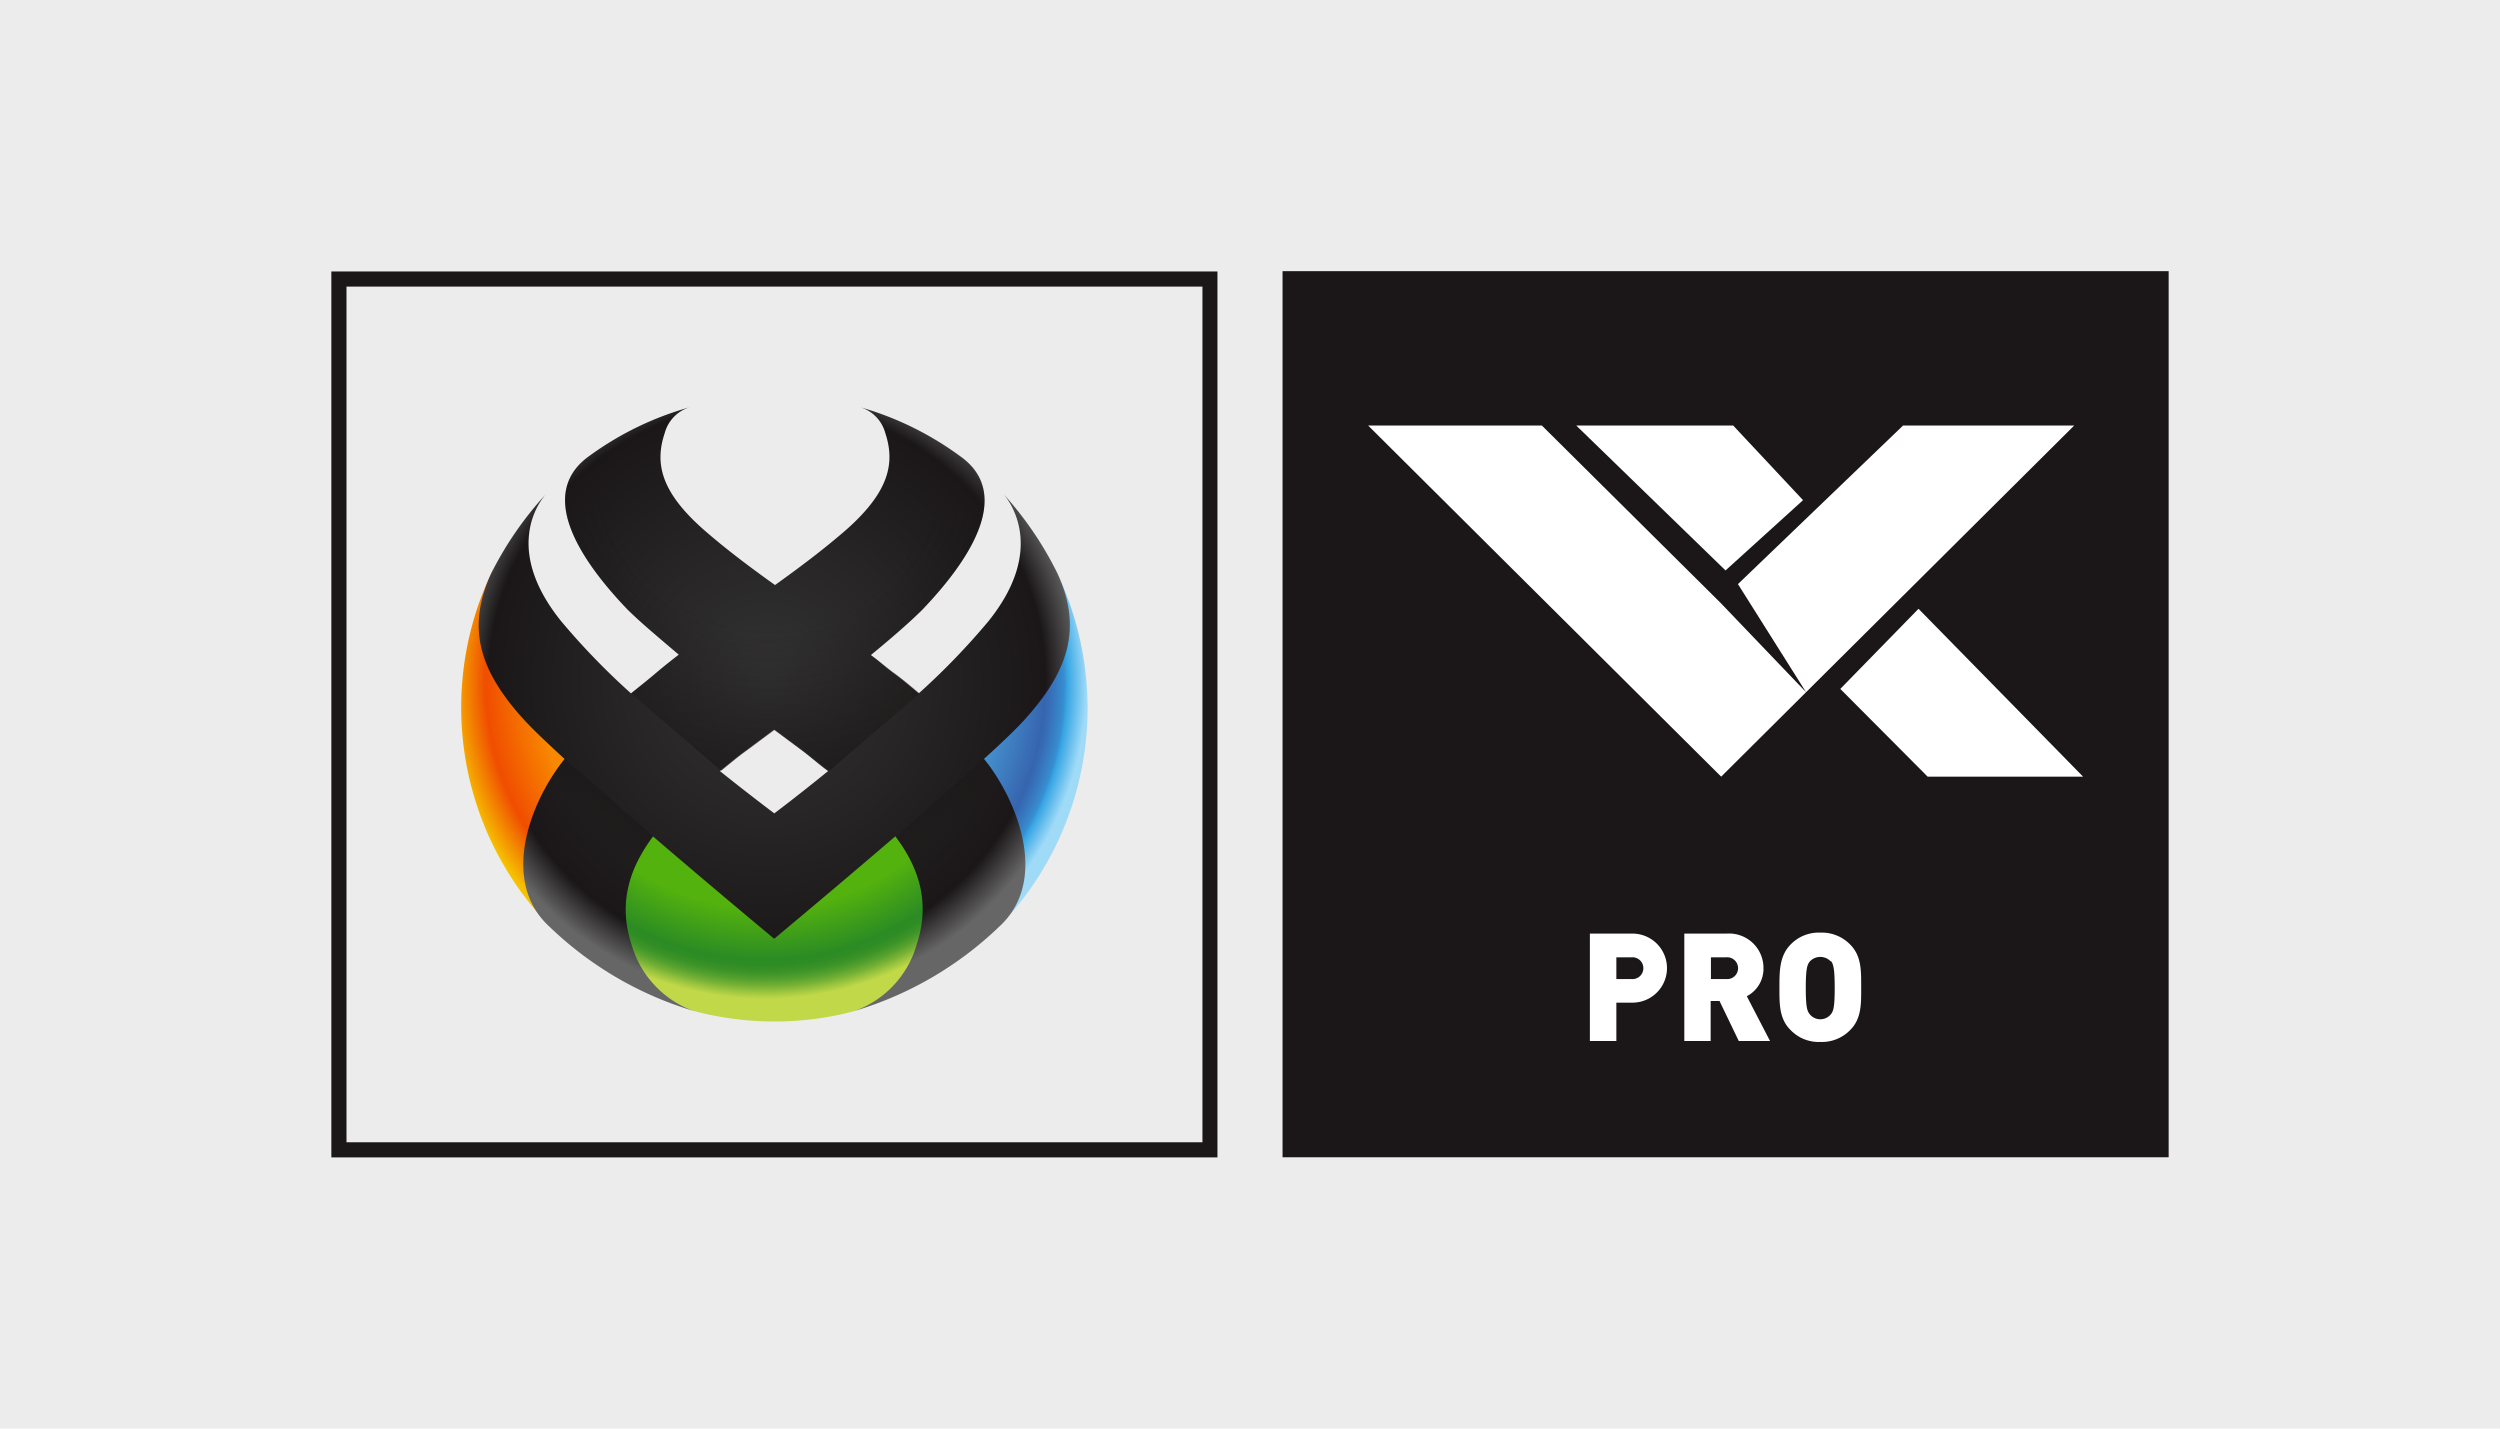
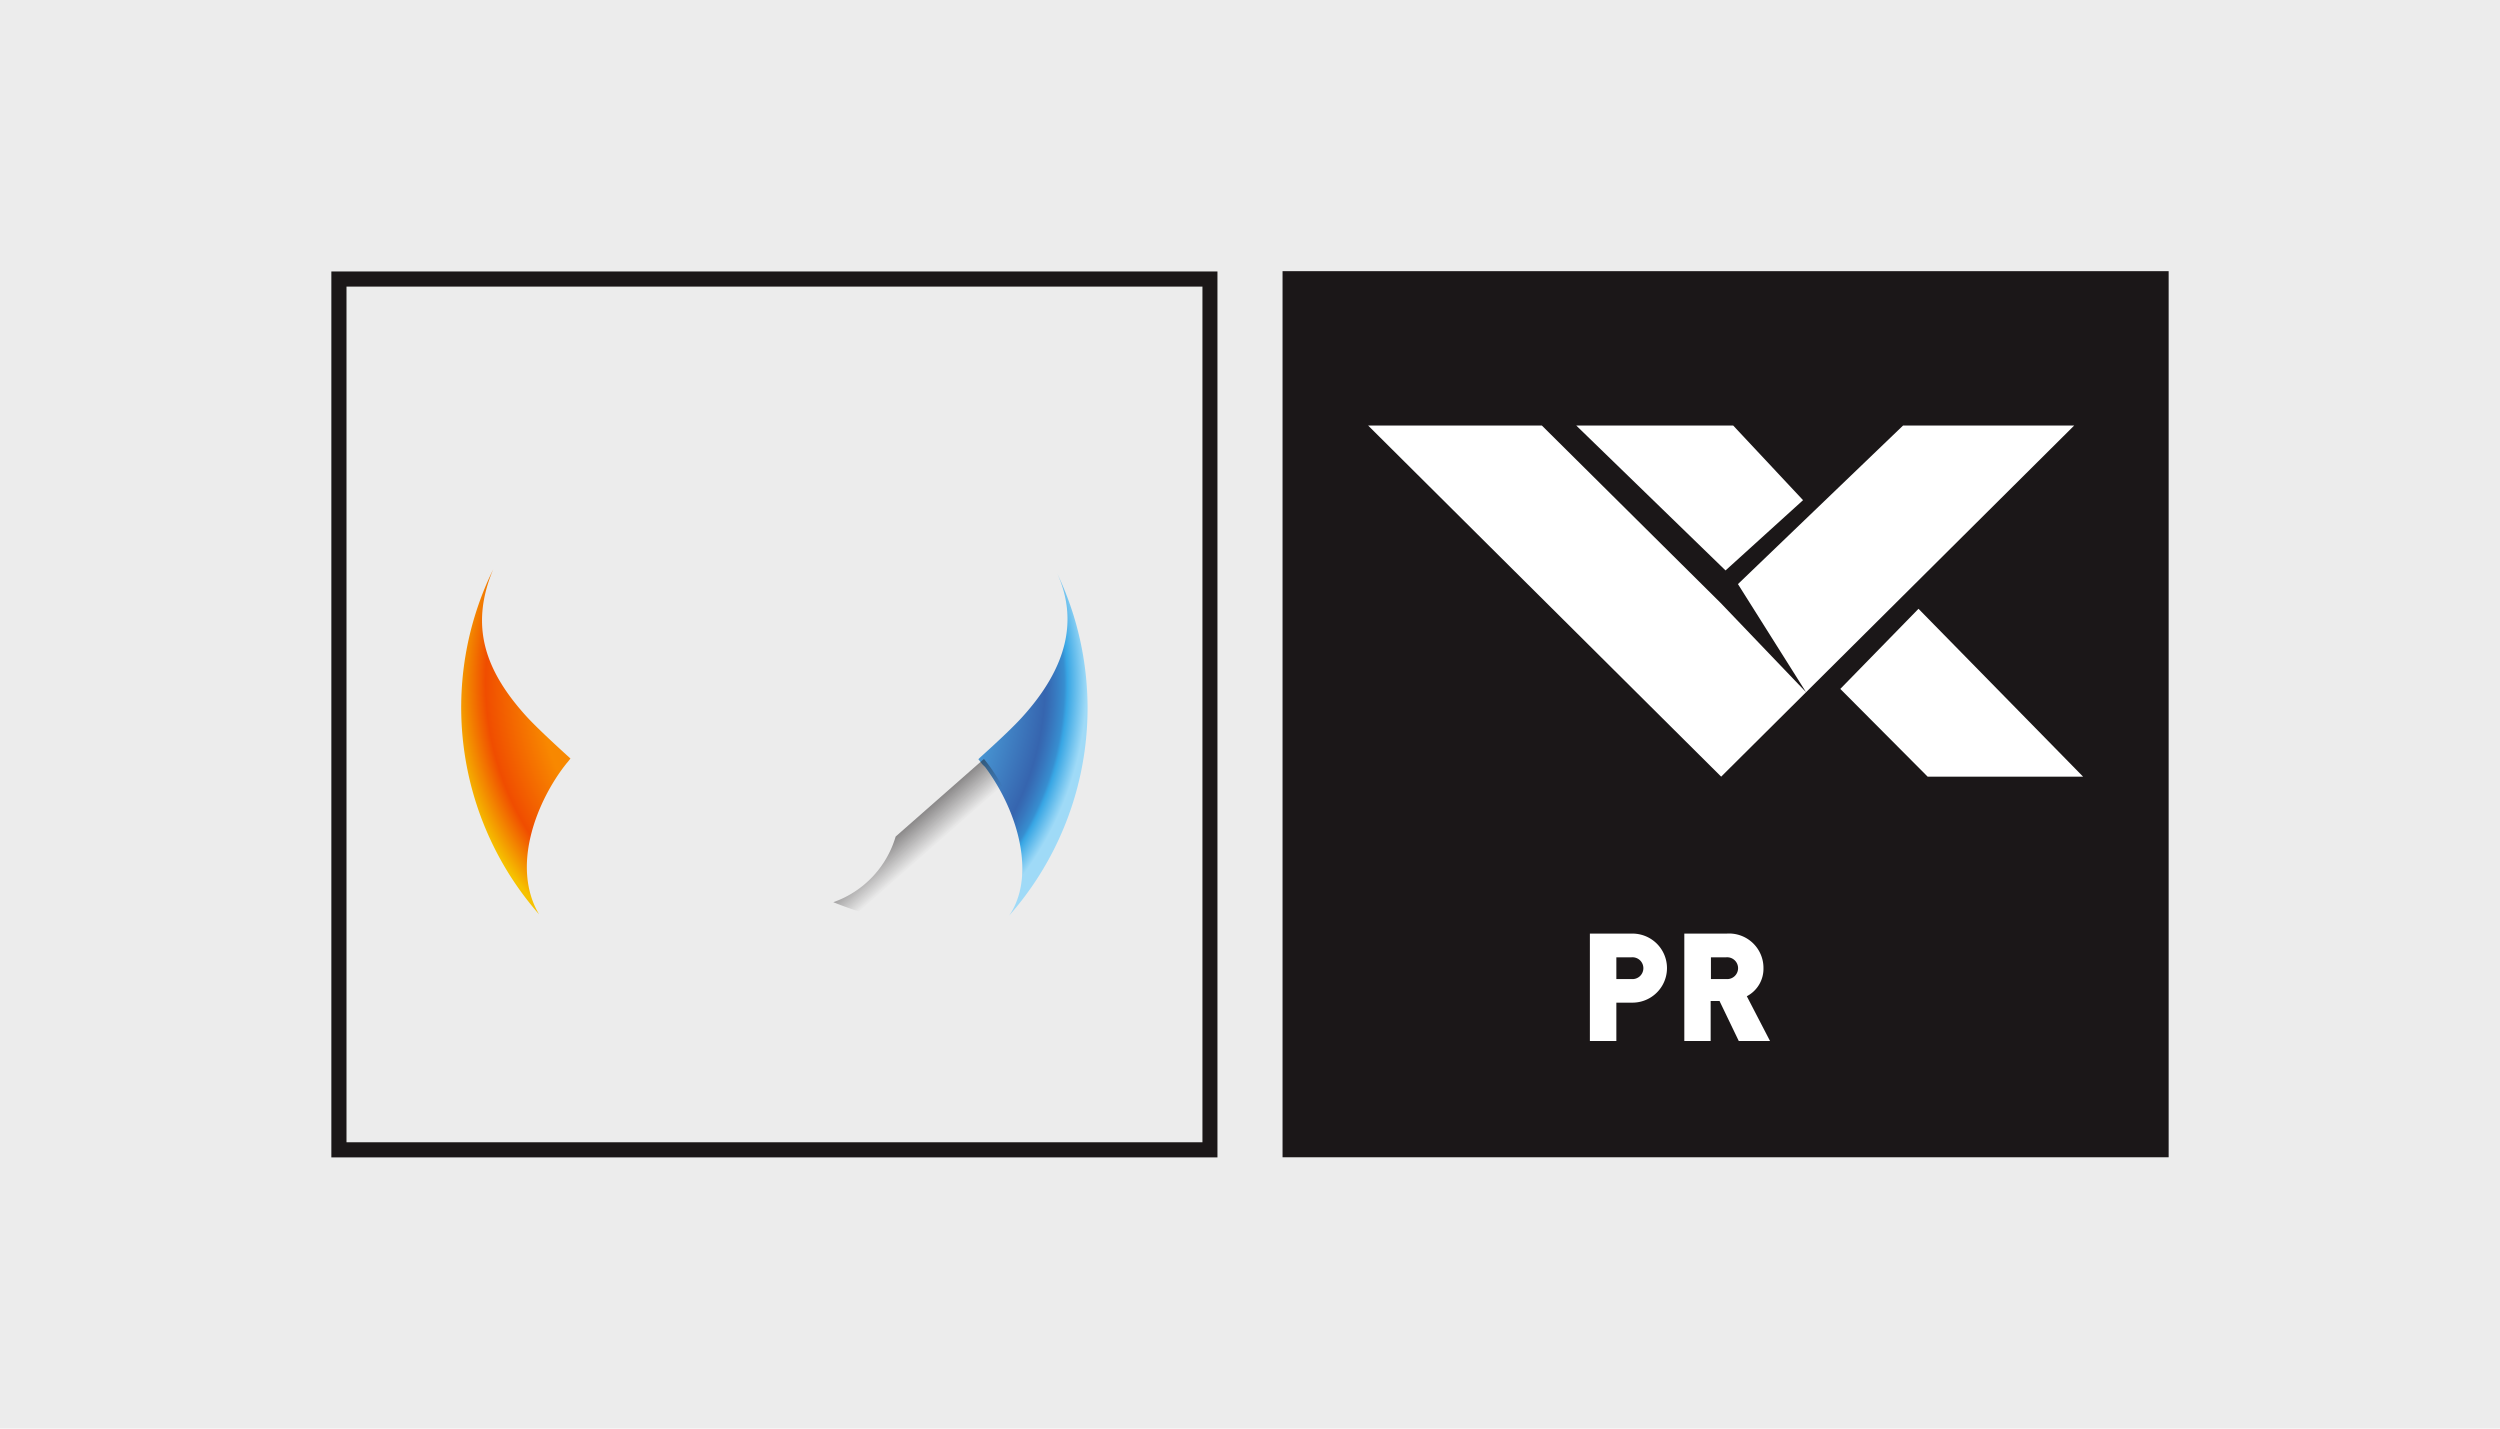
<svg xmlns="http://www.w3.org/2000/svg" viewBox="0 0 183.19 104.68">
  <defs>
    <style>.cls-1{fill:#ececec;}.cls-2{fill:#1b1718;}.cls-3{fill:#fff;}.cls-4{fill:url(#radial-gradient);}.cls-5{fill:url(#radial-gradient-2);}.cls-6{fill:url(#radial-gradient-3);}.cls-7{fill:url(#radial-gradient-4);}.cls-8{fill:url(#linear-gradient);}.cls-9{fill:url(#linear-gradient-2);}.cls-10{fill:url(#radial-gradient-5);}</style>
    <radialGradient id="radial-gradient" cx="-141.84" cy="-542.92" r="25.42" gradientTransform="translate(186.73 549.61) scale(0.92)" gradientUnits="userSpaceOnUse">
      <stop offset="0.57" stop-color="#5be" />
      <stop offset="0.87" stop-color="#3665af" />
      <stop offset="0.88" stop-color="#366ab3" />
      <stop offset="0.9" stop-color="#3777be" />
      <stop offset="0.93" stop-color="#378ed0" />
      <stop offset="0.94" stop-color="#38a6e4" />
      <stop offset="1" stop-color="#9fdaf7" />
    </radialGradient>
    <radialGradient id="radial-gradient-2" cx="-141.92" cy="-543.03" r="25.42" gradientTransform="translate(186.73 549.61) scale(0.92)" gradientUnits="userSpaceOnUse">
      <stop offset="0.71" stop-color="#f88800" />
      <stop offset="0.88" stop-color="#f04d00" />
      <stop offset="1" stop-color="#f6c200" />
    </radialGradient>
    <radialGradient id="radial-gradient-3" cx="-142.06" cy="-543.46" r="25.61" gradientTransform="translate(186.73 549.61) scale(0.92)" gradientUnits="userSpaceOnUse">
      <stop offset="0.72" stop-color="#53b20e" />
      <stop offset="0.88" stop-color="#2b8b24" />
      <stop offset="0.9" stop-color="#308d25" />
      <stop offset="0.92" stop-color="#3d9428" />
      <stop offset="0.94" stop-color="#54a02e" />
      <stop offset="0.96" stop-color="#74b035" />
      <stop offset="0.98" stop-color="#9cc53f" />
      <stop offset="1" stop-color="#c1d848" />
    </radialGradient>
    <radialGradient id="radial-gradient-4" cx="-141.87" cy="-543.16" r="25.2" gradientTransform="translate(186.73 549.61) scale(0.92)" gradientUnits="userSpaceOnUse">
      <stop offset="0.01" stop-color="#333" />
      <stop offset="0.88" stop-color="#1b1718" />
      <stop offset="1" stop-color="#666" />
    </radialGradient>
    <linearGradient id="linear-gradient" x1="49.78" y1="60.84" x2="47.04" y2="63.86" gradientUnits="userSpaceOnUse">
      <stop offset="0" stop-color="#1b1718" />
      <stop offset="1" stop-color="#1b1718" stop-opacity="0" />
    </linearGradient>
    <linearGradient id="linear-gradient-2" x1="63.16" y1="60.08" x2="66.41" y2="63.78" gradientUnits="userSpaceOnUse">
      <stop offset="0" stop-color="#1b1718" />
      <stop offset="0.21" stop-color="#1b1718" stop-opacity="0.76" />
      <stop offset="1" stop-color="#1b1718" stop-opacity="0" />
    </linearGradient>
    <radialGradient id="radial-gradient-5" cx="-141.7" cy="-560.09" r="30.55" gradientTransform="translate(186.73 549.61) scale(0.92)" gradientUnits="userSpaceOnUse">
      <stop offset="0.42" stop-color="#1b1718" stop-opacity="0" />
      <stop offset="1" stop-color="#1b1718" />
    </radialGradient>
  </defs>
  <g id="Layer_2" data-name="Layer 2">
    <g id="Layer_1-2" data-name="Layer 1">
      <rect class="cls-1" width="183.19" height="104.68" />
      <rect class="cls-2" x="93.98" y="19.87" width="64.93" height="64.93" />
      <path class="cls-3" d="M119.62,73.47h-1.18v2.81H116.5V68.41h3.12a2.53,2.53,0,1,1,0,5.06Zm-.09-3.32h-1.09v1.59h1.09a.8.8,0,1,0,0-1.59Z" />
      <path class="cls-3" d="M127.41,76.28,126,73.35h-.65v2.93h-1.93V68.41h3.11a2.52,2.52,0,0,1,2.69,2.53A2.27,2.27,0,0,1,128,73l1.7,3.28Zm-.94-6.13h-1.1v1.59h1.1a.8.8,0,1,0,0-1.59Z" />
-       <path class="cls-3" d="M135.59,75.46a2.89,2.89,0,0,1-2.21.89,2.85,2.85,0,0,1-2.19-.89c-.83-.83-.8-1.93-.8-3.11s0-2.29.8-3.12a2.85,2.85,0,0,1,2.19-.89,2.89,2.89,0,0,1,2.21.89c.82.83.79,1.93.79,3.12S136.41,74.63,135.59,75.46Zm-1.43-5a1.05,1.05,0,0,0-1.55,0c-.18.23-.29.5-.29,1.94s.11,1.69.29,1.92a1,1,0,0,0,1.55,0c.18-.23.28-.49.28-1.92S134.34,70.64,134.16,70.41Z" />
      <polygon class="cls-3" points="151.99 31.18 139.45 31.18 127.35 42.8 132.34 50.72 126.08 44.18 112.98 31.18 100.25 31.18 126.12 56.91 151.99 31.18" />
      <polygon class="cls-3" points="127 31.18 115.5 31.18 126.44 41.8 132.12 36.65 127 31.18" />
      <polygon class="cls-3" points="140.58 44.61 134.85 50.48 141.25 56.91 152.64 56.91 140.58 44.61" />
      <path class="cls-2" d="M88.11,21V83.7H25.39V21H88.11m1.1-1.11H24.28V84.81H89.21V19.87Z" />
      <path class="cls-4" d="M72.19,56.21c2.55,3.43,3.68,8.1,1.75,10.89A23,23,0,0,0,77.46,42c1.56,3.43.74,6.92-2.57,10.56-.55.61-1.56,1.58-3,2.88l-.2.19.28.36Z" />
      <path class="cls-5" d="M41.3,56.21l.21-.27.12-.14.17-.22-.21-.19c-1.43-1.3-2.44-2.27-3-2.88-3.1-3.41-4.17-6.68-2.45-10.79A23,23,0,0,0,39.5,67C37.49,63.59,39.21,59,41.3,56.21Z" />
-       <path class="cls-6" d="M67.45,69.37c1-2.82.44-5.52-1.58-8.25l-.19-.26-.24.21c-3.95,3.39-7.81,6.62-8.69,7.36-.89-.74-4.75-4-8.7-7.36l-.24-.21-.19.26c-2,2.73-2.53,5.43-1.58,8.25a8.08,8.08,0,0,0,4.8,4.71,23,23,0,0,0,5.91.77,22.61,22.61,0,0,0,5.85-.76A7.84,7.84,0,0,0,67.45,69.37Z" />
-       <path class="cls-7" d="M72.1,55.61c1.34-1.21,2.41-2.24,3-2.9C78.45,49,79.25,45.89,77.48,42a25.44,25.44,0,0,0-3.94-5.79c.64.76,3,4.2-1.11,9.31a51.63,51.63,0,0,1-5.11,5.29c-.57-.48-1.17-1-1.8-1.46S64.4,48.42,63.81,48c1.57-1.29,2.89-2.44,3.78-3.33,3.55-3.71,6.66-8.53,2.72-11.27A22.76,22.76,0,0,0,63,29.83a2.71,2.71,0,0,1,1.87,1.9c.73,2.2.31,4.34-3,7.21-1.6,1.38-3.32,2.67-5.08,3.93-1.76-1.26-3.49-2.55-5.08-3.93-3.32-2.87-3.74-5-3-7.21a2.71,2.71,0,0,1,1.87-1.9,22.86,22.86,0,0,0-7.34,3.54c-3.94,2.74-.83,7.56,2.72,11.27.89.89,2.21,2,3.78,3.33-.58.45-1.16.91-1.71,1.38s-1.22,1-1.79,1.46a51.81,51.81,0,0,1-5.12-5.29C37,40.41,39.31,37,40,36.21A25.44,25.44,0,0,0,36,42c-1.77,3.89-1,7,2.37,10.71.6.66,1.67,1.69,3,2.9l-.32.42c-2.32,3.11-4.32,8.64-.79,11.87a25.86,25.86,0,0,0,10.61,6.19,7.29,7.29,0,0,1-4.57-4.81c-.93-2.76-.42-5.32,1.54-8,4.53,3.89,8.89,7.51,8.89,7.51s4.35-3.62,8.88-7.51c2,2.66,2.47,5.22,1.54,8a7.27,7.27,0,0,1-4.57,4.81A26,26,0,0,0,73.22,67.9c3.53-3.23,1.52-8.76-.79-11.87Zm-15.35,4s-1.66-1.24-4-3.11c.6-.48,1.21-1,1.81-1.43l2.16-1.6,2.15,1.6c.6.46,1.21,1,1.81,1.43C58.41,58.35,56.75,59.59,56.75,59.59Z" />
-       <path class="cls-8" d="M41.39,55.61l-.32.42c-2.32,3.11-4.32,8.64-.79,11.87a25.86,25.86,0,0,0,10.61,6.19,7.29,7.29,0,0,1-4.57-4.81c-.93-2.76-.42-5.32,1.54-8Z" />
-       <path class="cls-9" d="M72.1,55.61,65.63,61.3c2,2.66,2.47,5.22,1.54,8a7.27,7.27,0,0,1-4.57,4.81A26,26,0,0,0,73.22,67.9c3.53-3.23,1.52-8.76-.79-11.87Z" />
-       <path class="cls-10" d="M70.31,33.37A22.76,22.76,0,0,0,63,29.83a2.71,2.71,0,0,1,1.87,1.9c.73,2.2.31,4.34-3,7.21-1.6,1.38-3.32,2.67-5.08,3.93-1.76-1.26-3.49-2.55-5.08-3.93-3.32-2.87-3.74-5-3-7.21a2.71,2.71,0,0,1,1.87-1.9,22.86,22.86,0,0,0-7.34,3.54c-3.94,2.74-.83,7.56,2.72,11.27.89.89,2.21,2,3.78,3.33-.58.45-1.16.91-1.71,1.38s-1.22,1-1.79,1.46l6.6,5.67c.6-.48,1.21-1,1.81-1.43l2.16-1.6,2.15,1.6c.6.46,1.21,1,1.81,1.43l6.61-5.67c-.57-.48-1.17-1-1.8-1.46S64.4,48.42,63.81,48c1.57-1.29,2.89-2.44,3.78-3.33C71.14,40.93,74.25,36.11,70.31,33.37Z" />
+       <path class="cls-9" d="M72.1,55.61,65.63,61.3a7.27,7.27,0,0,1-4.57,4.81A26,26,0,0,0,73.22,67.9c3.53-3.23,1.52-8.76-.79-11.87Z" />
    </g>
  </g>
</svg>